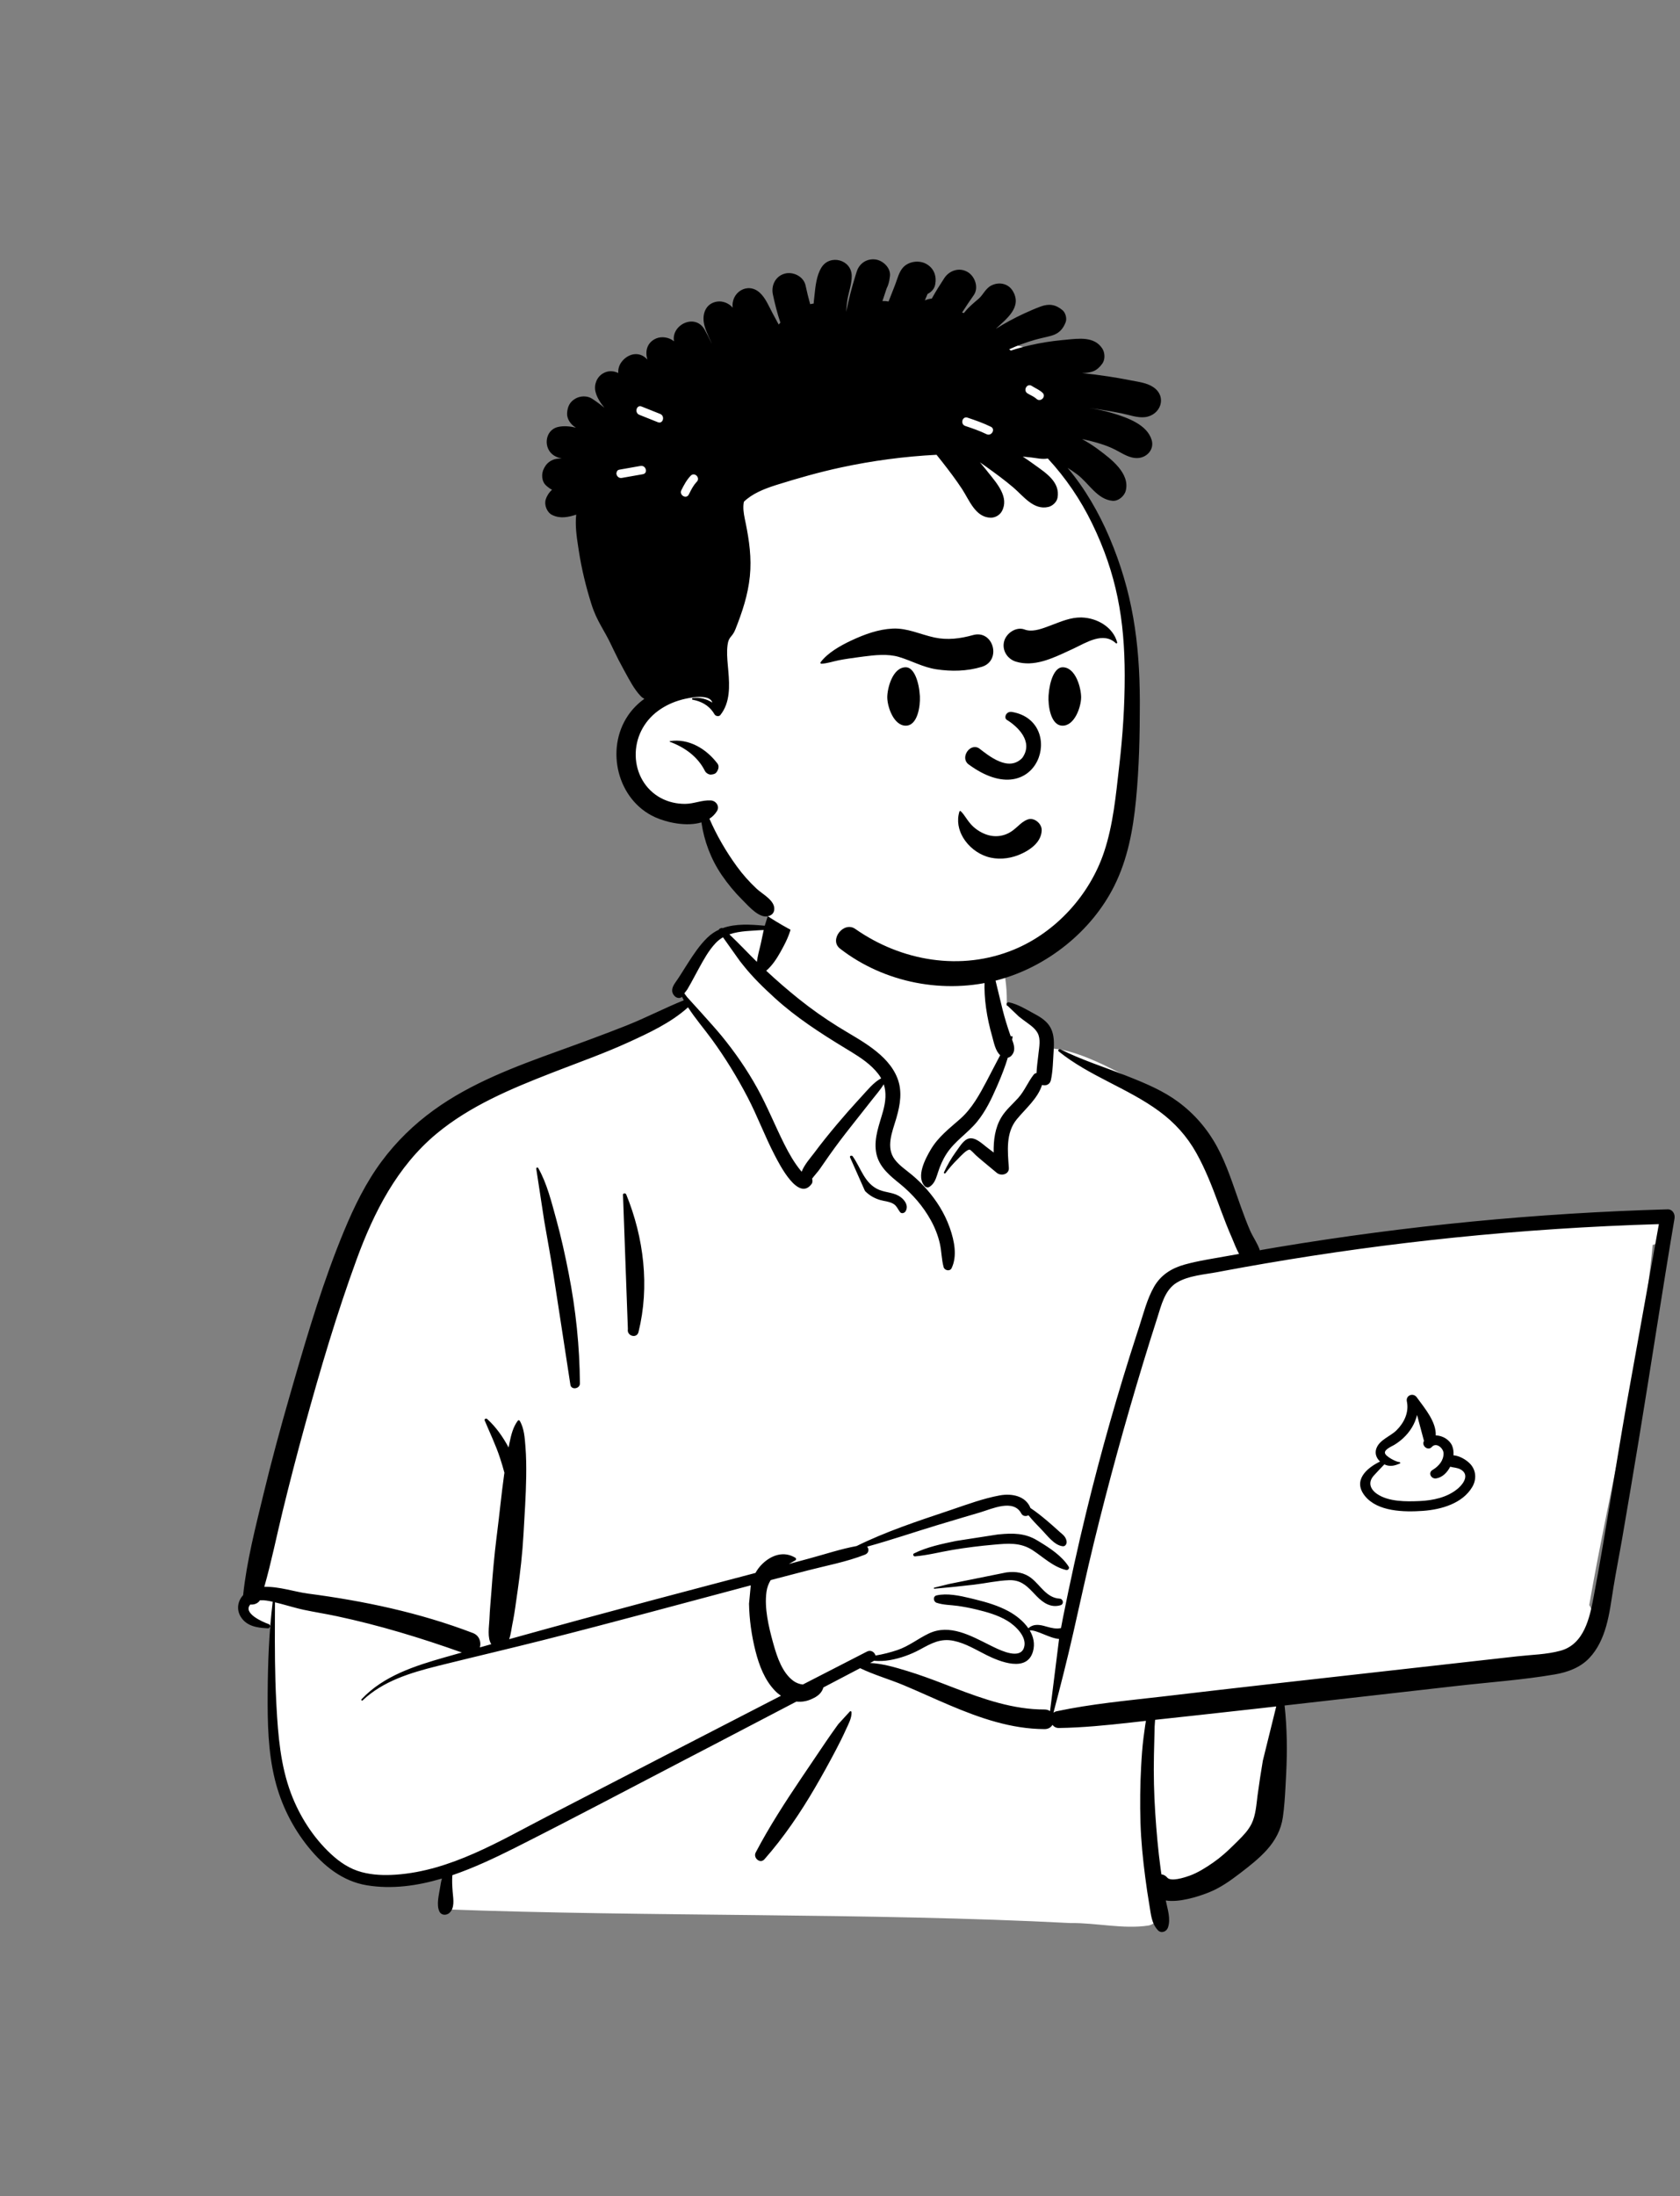
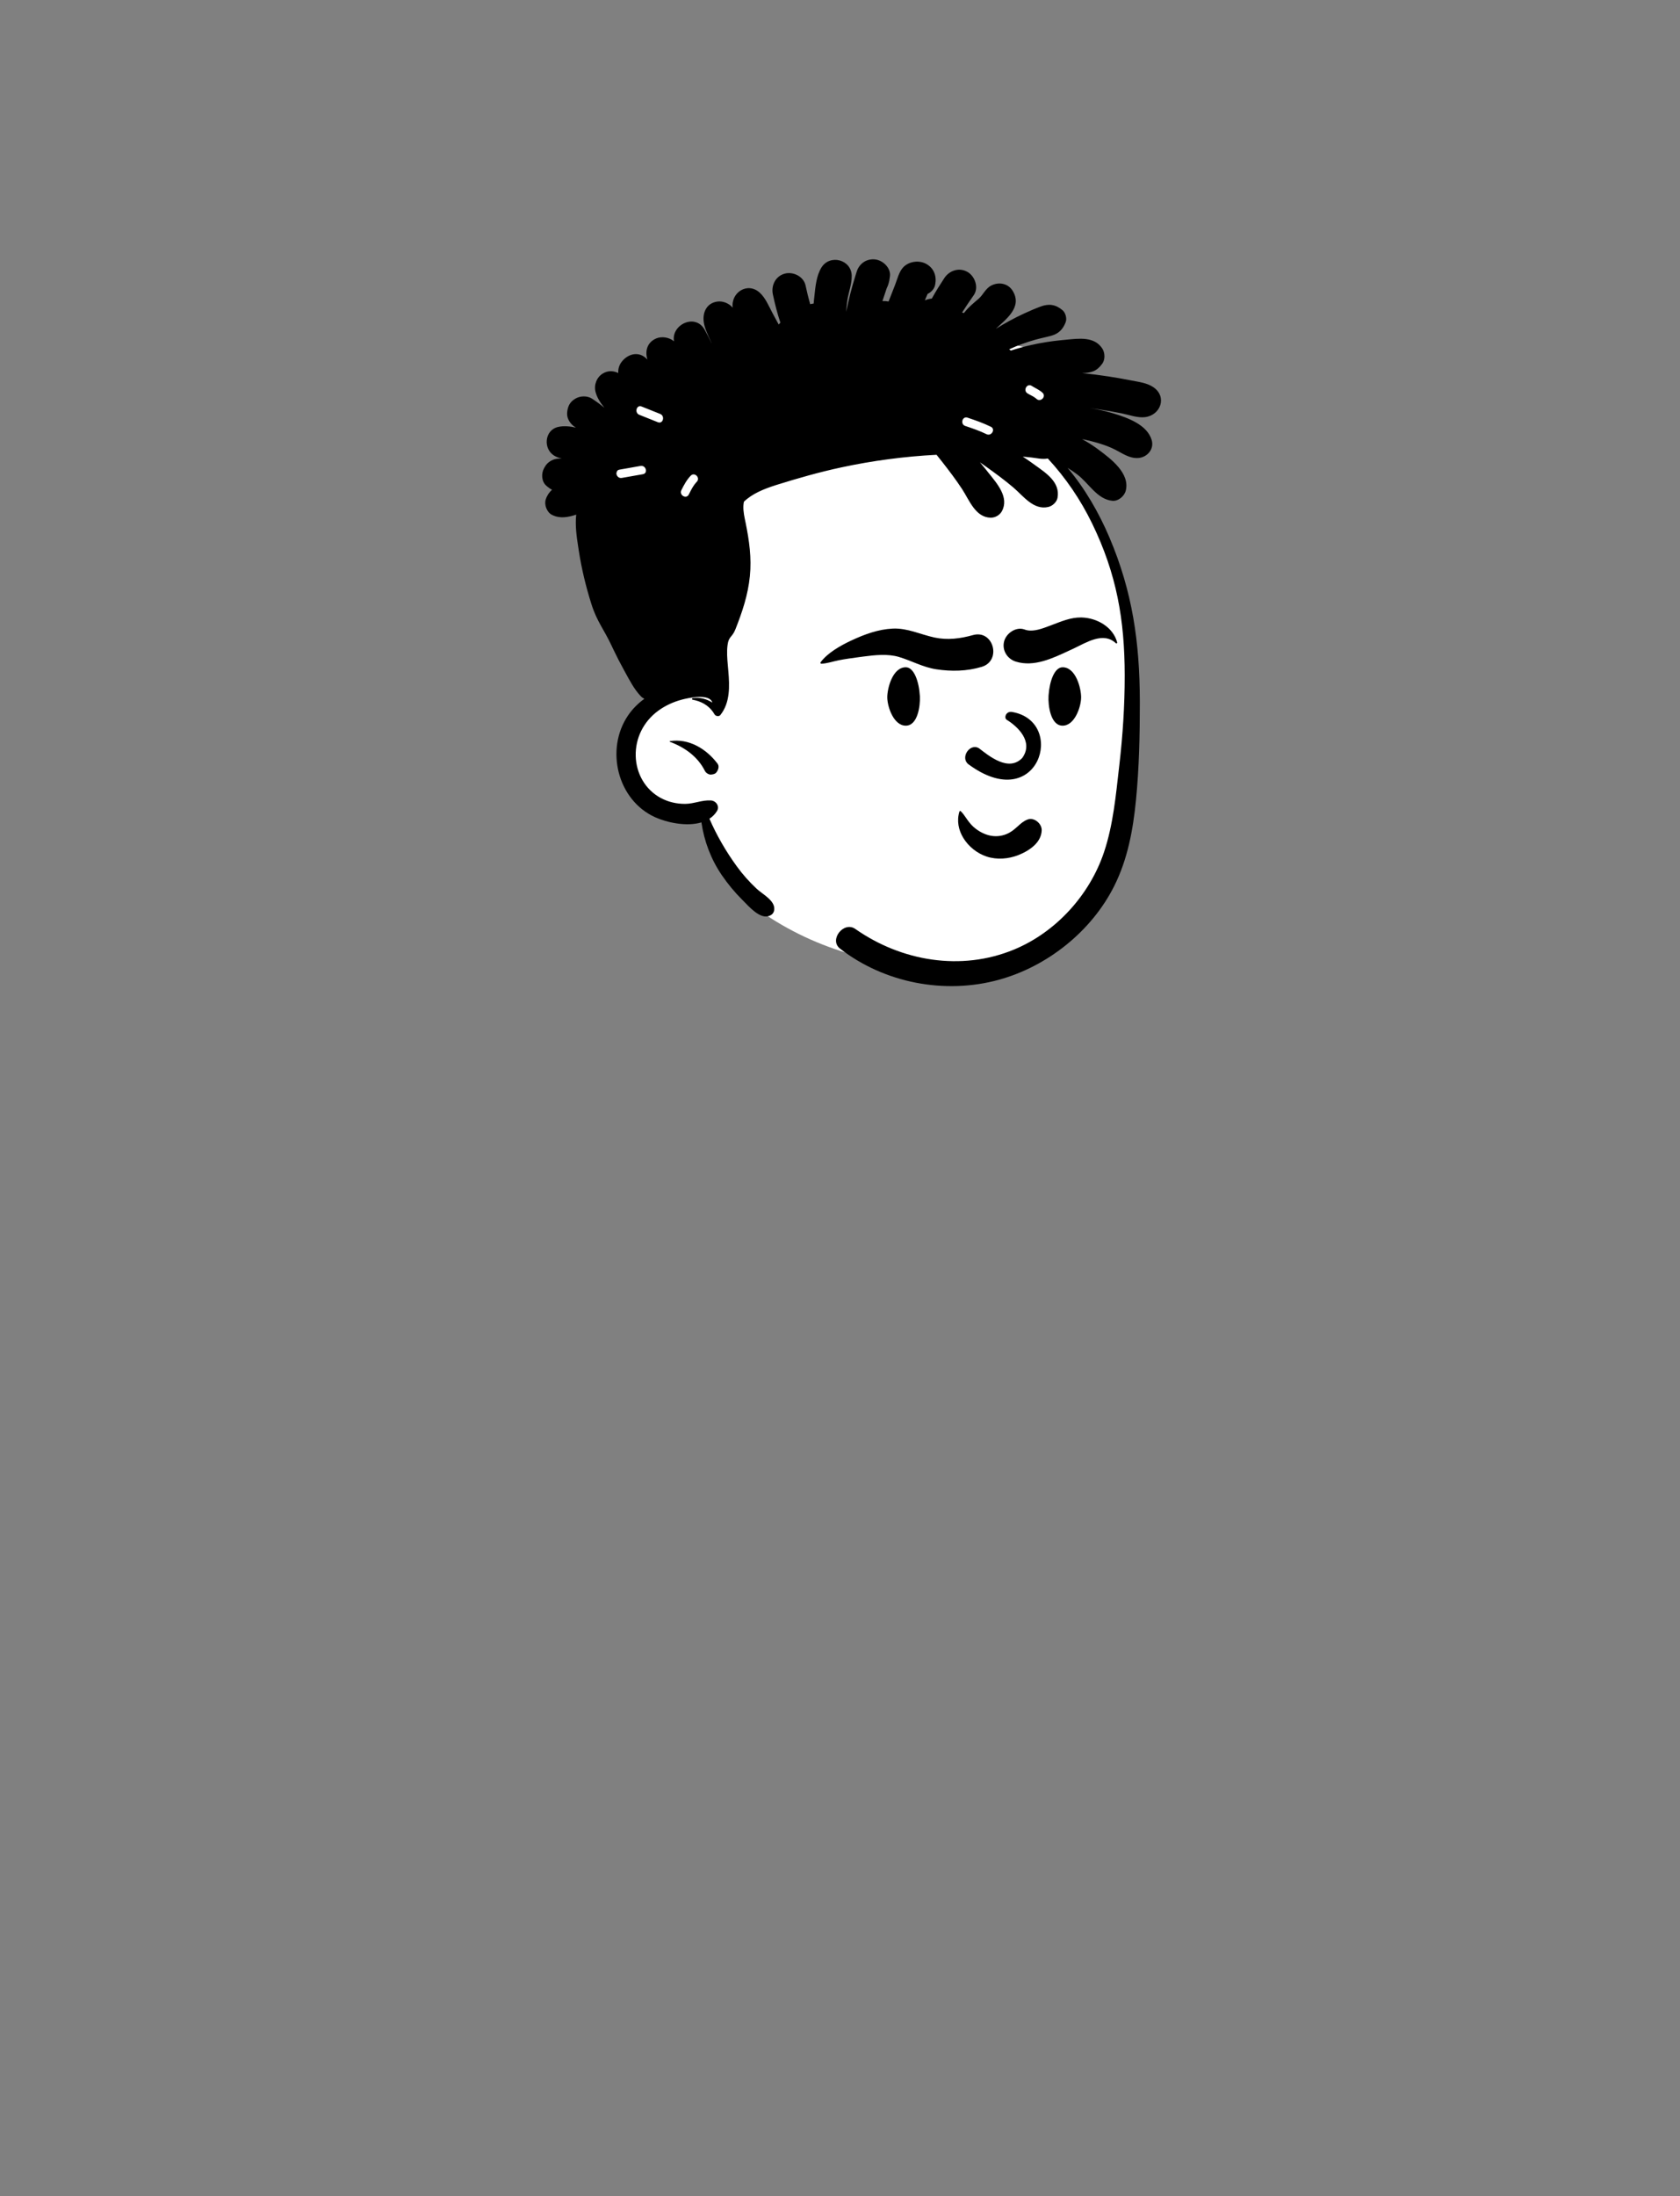
<svg xmlns="http://www.w3.org/2000/svg" width="199" height="260" viewBox="0 0 199 260" fill="none">
  <rect x="0" y="0" width="199" height="260" fill="#808080" stroke="none" />
-   <path fill-rule="evenodd" clip-rule="evenodd" d="M194.203 143.903C191.777 144.141 189.351 144.378 186.925 144.616C175.306 145.502 163.692 147.353 152.162 148.464C151.875 147.997 151.313 148.074 150.972 148.398C149.822 148.298 148.532 147.42 147.49 148.333C147.456 148.328 147.422 148.323 147.388 148.319C145.533 144.764 144.25 140.972 143.005 137.175C142.211 134.84 141.141 132.58 139.166 131.013C135.795 128.676 128.07 123.939 124.111 124.138C124.045 123.43 123.715 122.701 123.172 122.23C124.368 120.195 119.587 118.867 119.25 119.103C119.466 112.304 116.262 106.399 109.198 105.045C102.87 103.729 93.868 103.508 90.464 110.11C90.09 110.068 86.266 110.048 85.896 110.09C85.32 109.362 79.002 116.255 81.592 118.655C58.44 128.879 45.276 127.659 38.867 156.401C38.001 159.101 37.938 162.056 37.023 164.696C33.769 172.282 31.129 180.361 30.472 188.616C28.885 189.021 28.703 191.814 30.541 192.218C31.243 192.373 31.83 192.584 32.342 192.984C31.942 199.749 33.58 215.202 34.613 215.154C36.719 221.844 46.111 223.732 52.76 221.381C51.614 223.534 52.76 224.887 52.76 226.037C76.686 226.941 102.846 226.421 126.765 227.66C129.825 227.616 133.043 228.41 136.061 227.953C137.901 227.513 137.904 224.624 136.037 224.267L144.194 222.498C144.012 222.429 147.557 220.076 150.236 215.677C152.73 210.757 151.032 204.818 152.162 199.466C160.987 198.746 169.958 198.438 178.687 196.946C179.877 200.5 185.029 196.249 186.666 194.539C186.664 194.536 186.662 194.534 186.66 194.531C187.453 194.315 188.088 193.573 188.109 192.695C188.665 191.903 188.782 190.785 188.249 190.019C190.692 175.948 194.416 161.58 195.762 147.376C196.238 147.271 196.686 147.063 197.066 146.742L197.035 146.711C197.679 145.995 197.804 144.759 196.731 144.15C195.865 143.658 195.142 143.811 194.203 143.903Z" fill="white" />
-   <path fill-rule="evenodd" clip-rule="evenodd" d="M90.905 108.577C91.626 106.769 94.063 107.472 93.791 109.372C93.629 110.51 93.004 111.712 92.444 112.709C91.987 113.521 91.466 114.313 90.76 114.922C92.017 116.093 93.322 117.221 94.66 118.292C96.12 119.461 97.655 120.538 99.242 121.528C100.634 122.397 102.088 123.166 103.4 124.157C104.62 125.078 105.731 126.186 106.296 127.632C106.899 129.172 106.637 130.762 106.193 132.301L106.143 132.475C105.689 134 104.905 135.838 105.993 137.275C106.546 138.006 107.351 138.524 108.046 139.109C108.664 139.628 109.244 140.193 109.776 140.8C110.935 142.124 111.878 143.613 112.473 145.272L112.527 145.422C113.037 146.891 113.41 148.69 112.72 150.132C112.523 150.545 111.885 150.411 111.774 150.009C111.524 149.097 111.537 148.142 111.327 147.217C111.108 146.256 110.745 145.343 110.27 144.479C109.351 142.808 108.107 141.381 106.637 140.175L106.197 139.818C105.05 138.878 103.996 137.881 103.763 136.326C103.514 134.663 104.182 133.078 104.611 131.503C104.91 130.406 105.008 129.354 104.685 128.363C104.29 129.006 103.751 129.617 103.325 130.162C102.476 131.248 101.619 132.327 100.764 133.408C99.888 134.516 99.033 135.642 98.219 136.797C97.855 137.314 97.495 137.834 97.136 138.354C96.866 138.745 96.489 139.136 96.195 139.535C96.267 139.748 96.261 139.994 96.132 140.169C94.571 142.274 92.351 137.882 91.772 136.773C90.593 134.513 89.715 132.112 88.532 129.853C87.307 127.512 85.911 125.232 84.355 123.094C83.414 121.801 82.359 120.586 81.499 119.252C79.471 121.088 76.802 122.318 74.35 123.434C71.657 124.66 68.859 125.662 66.098 126.725L65.282 127.042C60.524 128.895 55.65 130.932 51.696 134.224C47.048 138.093 44.299 143.486 42.252 149.07C39.897 155.499 37.947 162.101 36.13 168.699C35.2 172.075 34.318 175.467 33.489 178.869C32.758 181.866 32.152 184.893 31.306 187.859C33.022 187.799 34.979 188.462 36.444 188.653C43.12 189.526 49.707 190.916 56.011 193.324C56.79 193.622 57.015 194.398 56.845 195.027C57.294 194.901 57.743 194.772 58.192 194.647C57.7 193.894 57.935 192.549 57.974 191.715L57.976 191.657C58.016 190.546 58.136 189.433 58.215 188.324C58.364 186.209 58.558 184.11 58.816 182.007L58.882 181.482C59.175 179.194 59.391 176.893 59.71 174.609L59.748 174.348C59.595 173.764 59.417 173.187 59.23 172.612C58.731 171.081 58.028 169.641 57.411 168.158C57.338 167.983 57.587 167.883 57.704 167.988C58.748 168.926 59.577 170.115 60.244 171.359C60.255 171.301 60.265 171.242 60.278 171.183L60.353 170.81C60.541 169.899 60.769 168.94 61.329 168.201C61.389 168.122 61.507 168.106 61.563 168.201C62.099 169.106 62.159 170.252 62.241 171.282C62.334 172.448 62.346 173.628 62.33 174.796C62.297 177.079 62.136 179.369 62.008 181.649C61.882 183.889 61.634 186.1 61.316 188.319L61.255 188.735C61.099 189.79 60.971 190.859 60.766 191.908L60.708 192.193C60.598 192.713 60.53 193.447 60.311 194.056C65.941 192.488 71.58 190.956 77.229 189.451C81.312 188.363 85.4 187.292 89.485 186.214C89.701 185.826 89.969 185.463 90.304 185.14C91.408 184.072 92.871 183.596 94.213 184.418C94.322 184.485 94.331 184.655 94.213 184.72C93.956 184.86 93.698 185.004 93.445 185.154L95.898 184.491C97.732 183.995 99.588 183.375 101.464 183.029C104.921 181.326 108.639 180.093 112.281 178.875L112.71 178.73C114.574 178.096 116.503 177.385 118.429 177.033C119.84 176.776 121.495 177.087 122.062 178.529C122.78 179.001 123.456 179.556 124.107 180.102C124.579 180.497 125.031 180.916 125.49 181.325L125.575 181.399C125.95 181.724 126.248 181.942 126.34 182.46C126.387 182.727 126.217 183.089 125.887 183.053C124.876 182.945 124.054 181.775 123.368 181.077C122.838 180.537 122.304 179.978 121.821 179.385C121.539 179.538 121.153 179.511 120.973 179.171C120.043 177.413 117.494 178.631 116.084 179.049L114.064 179.645C113.054 179.944 112.045 180.245 111.037 180.55C108.267 181.39 105.51 182.33 102.715 183.101C102.965 183.375 102.931 183.863 102.456 184.049C100.268 184.906 97.868 185.349 95.595 185.937C94.159 186.309 92.725 186.683 91.291 187.059C91.046 187.456 90.869 187.906 90.794 188.43C90.521 190.355 91.049 192.576 91.562 194.438L91.64 194.715C92.062 196.212 92.684 198.047 93.978 198.993C94.294 199.223 94.696 199.384 95.101 199.42C97.634 198.119 100.166 196.817 102.7 195.519C103.17 195.278 103.603 195.604 103.709 195.991C104.602 195.845 105.494 195.614 106.306 195.339C107.67 194.876 108.735 193.994 110.014 193.384C112.489 192.204 115.016 193.654 117.232 194.756L117.742 195.006C118.736 195.488 120.803 196.412 121.28 195.096C121.741 193.823 120.283 192.462 119.341 191.889C118.219 191.205 116.912 190.84 115.644 190.535C114.92 190.361 114.187 190.219 113.449 190.115C112.612 189.998 111.748 190.015 110.943 189.745C110.543 189.61 110.481 188.976 110.943 188.871C112.183 188.589 113.663 188.896 114.957 189.21L115.633 189.377C116.936 189.696 118.253 190.097 119.44 190.734C120.303 191.197 121.215 191.901 121.81 192.763C122.327 192.283 122.97 192.3 123.641 192.477L124.004 192.578C124.605 192.744 125.092 192.859 125.677 192.744C125.755 192.319 125.834 191.895 125.919 191.47C126.752 187.295 127.665 183.137 128.673 179C130.412 171.865 132.424 164.809 134.692 157.825L134.92 157.127C135.443 155.529 135.864 153.789 136.707 152.321C137.505 150.933 138.783 150.134 140.301 149.711C142.024 149.23 143.835 148.979 145.592 148.655C145.984 148.582 146.378 148.514 146.77 148.443C146.438 147.845 146.191 147.166 145.968 146.646L145.929 146.555C145.45 145.465 145.019 144.355 144.604 143.239L144.293 142.4C143.543 140.38 142.768 138.393 141.713 136.504C140.603 134.515 139.13 132.89 137.293 131.544C133.549 128.801 129.036 127.401 125.405 124.47C125.256 124.349 125.447 124.144 125.598 124.22C128.05 125.45 130.697 126.286 133.247 127.288L133.75 127.486C135.766 128.284 137.814 129.152 139.558 130.444C141.504 131.884 143.036 133.672 144.187 135.799C145.322 137.896 146.048 140.243 146.849 142.482L147.063 143.079C147.386 143.974 147.72 144.866 148.102 145.737C148.405 146.428 148.972 147.217 149.229 148.007C149.933 147.885 150.637 147.763 151.342 147.645C166.61 145.1 182.048 143.605 197.521 143.168C198.127 143.151 198.44 143.727 198.35 144.254C196.866 153.02 195.546 161.815 194.098 170.587C193.466 174.415 192.822 178.241 192.162 182.064C191.828 184.001 191.441 185.931 191.125 187.871C190.869 189.438 190.684 191.017 190.245 192.547C189.852 193.92 189.248 195.243 188.256 196.29C187.187 197.418 185.695 197.965 184.193 198.223C180.381 198.878 176.47 199.145 172.627 199.582L152.163 201.906C152.462 204.619 152.485 207.29 152.348 210.035L152.269 211.534C152.205 212.739 152.129 213.946 151.956 215.139C151.738 216.636 151.052 217.903 150.042 219.02C149.115 220.047 147.988 220.923 146.892 221.762C145.755 222.633 144.579 223.474 143.241 224.013L143.068 224.082C141.894 224.539 139.693 225.247 138.089 224.989C138.299 226.037 138.705 227.165 138.345 228.202C138.178 228.684 137.547 228.925 137.16 228.515C136.394 227.702 136.334 226.629 136.153 225.569C135.964 224.466 135.801 223.359 135.657 222.249C135.377 220.103 135.16 217.938 135.093 215.774C135.025 213.552 135.051 211.327 135.171 209.107C135.233 207.967 135.309 206.828 135.454 205.696C135.516 205.213 135.579 204.729 135.651 204.247C135.678 204.072 135.707 203.897 135.738 203.722L133.902 203.929C131.085 204.243 128.268 204.526 125.432 204.57C125.096 204.575 124.837 204.423 124.668 204.2C124.489 204.493 124.175 204.702 123.727 204.701C119.766 204.686 116.077 203.393 112.475 201.869C110.659 201.101 108.872 200.269 107.053 199.508C105.356 198.797 103.541 198.289 101.884 197.488L97.532 199.768C97.5 199.88 97.459 199.986 97.415 200.074C97.132 200.652 96.573 200.965 96.002 201.201C95.455 201.428 94.888 201.499 94.335 201.441C91.034 203.168 87.732 204.893 84.428 206.615L81.123 208.334C74.539 211.757 67.98 215.235 61.354 218.577L60.867 218.822C58.578 219.968 56.12 221.129 53.581 221.996C53.535 222.638 53.564 223.262 53.618 223.941L53.631 224.089C53.706 224.892 53.869 225.897 53.224 226.469C52.888 226.766 52.289 226.767 52.061 226.319C51.647 225.507 52.018 224.226 52.15 223.343C52.196 223.029 52.253 222.706 52.337 222.393C49.425 223.258 46.425 223.678 43.462 223.192C40.578 222.719 38.343 220.905 36.542 218.686C34.641 216.344 33.29 213.615 32.566 210.69C31.741 207.361 31.687 203.923 31.706 200.513C31.727 196.882 31.861 193.233 32.304 189.627C31.819 189.513 31.282 189.414 30.792 189.448C30.549 189.836 30.078 189.999 29.653 189.949C28.728 190.967 31.074 192.007 31.824 192.268C32.084 192.358 32.056 192.78 31.756 192.768L31.567 192.759C30.409 192.697 29.212 192.5 28.531 191.425C27.985 190.564 28.149 189.544 28.8 188.841C29.229 184.786 30.256 180.837 31.212 176.88C32.151 172.997 33.194 169.139 34.3 165.301L34.796 163.583C36.537 157.564 38.357 151.496 40.758 145.716C41.958 142.83 43.339 139.998 45.212 137.481C46.958 135.135 49.019 133.128 51.388 131.414C55.804 128.218 60.986 126.286 66.078 124.446L66.306 124.364C68.945 123.411 71.577 122.447 74.185 121.415C76.492 120.502 78.702 119.344 80.999 118.417C80.924 118.282 80.852 118.146 80.783 118.007L80.74 118.043C80.733 118.049 80.725 118.054 80.718 118.06C80.487 118.219 80.147 118.141 79.957 117.962C79.419 117.455 79.601 116.894 79.96 116.369L80.007 116.302C80.445 115.689 80.836 115.04 81.241 114.404L81.495 114.007C82.174 112.945 82.888 111.876 83.795 110.998C84.214 110.591 84.674 110.287 85.16 110.06C85.119 109.972 85.484 109.793 85.587 109.883C87.129 109.32 88.903 109.438 90.585 109.593M151.173 202.018L149.029 202.261C146.67 202.529 144.311 202.788 141.951 203.045L136.824 203.601C136.811 203.893 136.776 204.178 136.769 204.398C136.736 205.534 136.711 206.671 136.687 207.807C136.64 210.084 136.692 212.364 136.842 214.637C136.988 216.839 137.179 219.042 137.477 221.23L137.538 221.667L137.574 221.897C137.817 221.92 138.056 222.036 138.254 222.273C138.688 222.789 140.258 222.287 140.871 222.069C141.879 221.711 142.829 221.106 143.705 220.499C144.561 219.907 145.331 219.216 146.071 218.488L146.677 217.89C147.28 217.292 147.883 216.655 148.252 215.903C148.753 214.884 148.818 213.632 148.964 212.521C149.145 211.155 149.36 209.79 149.588 208.43M88.931 187.68L88.709 187.738C80.63 189.881 72.564 192.087 64.46 194.135C60.45 195.149 56.421 196.089 52.406 197.084L51.756 197.246C48.588 198.045 45.383 199.007 42.957 201.3C42.868 201.385 42.738 201.255 42.822 201.165C45.436 198.387 49.154 197.211 52.724 196.192C53.384 196.003 54.045 195.819 54.705 195.632C49.85 193.904 44.918 192.401 39.873 191.329C38.574 191.053 37.259 190.85 35.961 190.573C35.056 190.38 34.172 190.1 33.276 189.868L32.571 189.691L32.562 191.914C32.55 195.063 32.556 198.209 32.717 201.357L32.747 201.941C32.935 205.444 33.228 209.02 34.473 212.324C35.486 215.008 37.099 217.537 39.208 219.493C40.276 220.482 41.423 221.252 42.842 221.632C44.159 221.985 45.539 222.027 46.893 221.933C53.388 221.48 59.17 217.958 64.811 215.042C74.04 210.272 83.269 205.505 92.506 200.754C92.257 200.583 92.021 200.387 91.808 200.166C90.569 198.889 89.915 197.141 89.486 195.448C89.029 193.645 88.756 191.714 88.724 189.853M100.685 202.595C100.767 202.551 100.861 202.606 100.865 202.698C100.894 203.402 100.504 204.097 100.212 204.731L100.182 204.799C99.828 205.585 99.44 206.36 99.039 207.123C98.238 208.648 97.406 210.157 96.537 211.644C94.79 214.636 92.848 217.502 90.553 220.107C90.035 220.696 89.183 219.941 89.515 219.307C91.119 216.253 92.989 213.369 94.913 210.51C95.877 209.078 96.84 207.646 97.812 206.221C98.218 205.626 98.629 205.034 99.052 204.45L99.306 204.101M196.498 144.917C188.391 145.161 180.294 145.689 172.226 146.516C164.722 147.286 157.246 148.309 149.812 149.586C148.259 149.852 146.709 150.13 145.16 150.418L144.231 150.593C142.682 150.886 140.789 151.007 139.41 151.833C137.956 152.704 137.563 154.524 137.079 156.025C136.51 157.79 135.956 159.561 135.416 161.335C133.274 168.381 131.318 175.488 129.572 182.642C128.706 186.192 127.937 189.763 127.127 193.327C126.407 196.494 125.613 199.624 124.784 202.759C124.886 202.68 125.011 202.619 125.163 202.587C129.282 201.712 133.487 201.332 137.669 200.848L138.073 200.801C142.398 200.294 146.724 199.789 151.052 199.304L179.706 196.087C181.396 195.897 183.206 195.872 184.851 195.419C187.647 194.649 188.302 191.528 188.771 189.043L188.786 188.968C190.2 181.459 191.326 173.885 192.645 166.357M125.45 194.03C124.338 193.957 122.815 192.94 121.971 193.013C122.414 193.755 122.614 194.602 122.359 195.506C121.648 198.021 118.435 196.72 116.886 195.951C115.617 195.321 114.392 194.549 112.986 194.254C111.394 193.92 110.316 194.552 108.971 195.28C107.866 195.878 106.663 196.308 105.426 196.53C104.768 196.649 104.144 196.661 103.52 196.615C103.482 196.646 103.44 196.674 103.392 196.699L103.062 196.872C104.554 196.94 106.073 197.4 107.462 197.821C108.9 198.257 110.313 198.782 111.717 199.319L113.099 199.85C116.508 201.153 120.037 202.39 123.727 202.379C123.992 202.379 124.209 202.452 124.38 202.572M119.226 186.148C120.325 186.014 121.34 186.158 122.218 186.872C123.277 187.733 123.989 189.162 125.511 189.255C125.955 189.283 126.058 189.906 125.617 190.036C124.484 190.371 123.566 189.759 122.794 188.964L122.275 188.423C121.512 187.634 120.808 187.024 119.513 187.071C118.126 187.122 116.737 187.442 115.36 187.604C113.799 187.789 112.239 187.946 110.673 188.081C110.6 188.087 110.588 187.973 110.656 187.956L112.41 187.521M118.165 181.663L118.347 181.645C119.943 181.49 121.402 181.484 122.827 182.341L123.101 182.506C124.386 183.286 125.785 184.204 126.588 185.467C126.72 185.674 126.502 185.917 126.282 185.864C124.738 185.494 123.609 184.363 122.31 183.516C120.852 182.566 119.347 182.723 117.684 182.87C116.075 183.013 114.467 183.21 112.873 183.477C111.376 183.729 109.874 184.126 108.362 184.252L108.362 184.249C108.189 184.249 108.091 183.99 108.267 183.902C109.802 183.137 111.579 182.775 113.249 182.425M166.647 165.916C166.493 165.18 167.401 164.838 167.821 165.422L167.911 165.546C168.82 166.788 170.134 168.348 170.067 169.929C170.866 169.946 171.694 170.431 172.005 171.15C172.149 171.483 172.198 171.878 172.166 172.286C172.892 172.343 173.684 172.819 174.128 173.282C174.864 174.05 174.922 175.135 174.394 176.033C173.243 177.989 170.729 178.701 168.606 178.86L168.531 178.866C166.338 179.017 163.179 178.976 161.676 177.098C160.226 175.287 161.829 173.821 163.472 173.024C163.044 172.634 162.823 172.075 163.031 171.486C163.397 170.449 164.688 170.049 165.418 169.328C166.307 168.45 166.895 167.245 166.661 165.985M167.852 167.509C167.61 168.558 167.016 169.517 166.189 170.277C165.873 170.568 165.527 170.827 165.159 171.049L165.115 171.075C164.789 171.258 163.987 171.6 164.048 172.01C164.112 172.432 165.419 173.092 165.775 173.092C165.856 173.092 165.902 173.219 165.819 173.255C165.173 173.54 164.61 173.662 163.979 173.361C163.557 173.791 163.147 174.236 162.742 174.676C162.024 175.456 162.27 176.28 163.117 176.861C164.48 177.794 166.55 177.771 168.14 177.703C169.739 177.635 171.449 177.279 172.699 176.215L172.753 176.168C173.432 175.565 174.053 174.543 173.013 173.962C172.605 173.735 172.165 173.748 171.779 173.638C171.417 174.346 170.83 174.913 170.114 175.022C169.535 175.111 169.136 174.385 169.663 174.037L169.781 173.964C170.442 173.542 171.006 172.894 170.991 172.049C170.981 171.462 170.161 170.721 169.626 171.272L169.602 171.299C169.154 171.802 168.366 171.168 168.661 170.61L168.675 170.585M63.517 138.341C63.515 138.215 63.692 138.168 63.754 138.277C64.793 140.101 65.335 142.336 65.889 144.345C66.468 146.45 66.936 148.576 67.356 150.718C68.207 155.055 68.66 159.367 68.691 163.787C68.695 164.418 67.665 164.586 67.565 163.939C66.896 159.64 66.255 155.336 65.581 151.037C65.242 148.875 64.847 146.722 64.47 144.566M73.797 141.517C73.72 141.266 74.087 141.182 74.181 141.412C76.265 146.518 76.97 152.305 75.632 157.693C75.428 158.517 74.219 158.16 74.373 157.346M100.677 136.98C100.666 136.792 100.911 136.762 101.004 136.892C101.991 138.28 102.401 140.14 104.133 140.858C104.998 141.217 105.971 141.154 106.735 141.76C107.246 142.164 107.638 142.803 107.255 143.417C107.131 143.615 106.785 143.714 106.617 143.499C106.372 143.185 106.242 142.81 105.909 142.574C105.44 142.243 104.807 142.222 104.269 142.066C103.573 141.865 102.959 141.512 102.456 140.988M117.173 113.815C117.275 113.763 117.373 113.796 117.438 113.884C117.531 114.009 117.52 114.131 117.406 114.217C117.558 114.527 117.737 115.304 117.763 115.417C117.867 115.876 117.978 116.332 118.093 116.787C118.327 117.706 118.531 118.632 118.765 119.551C119.013 120.525 119.308 121.489 119.636 122.439C119.657 122.501 119.681 122.563 119.705 122.627L119.742 122.723L119.752 122.709C119.818 122.603 119.957 122.677 119.941 122.788C119.926 122.89 119.905 122.991 119.888 123.092L119.922 123.183C120.137 123.76 120.284 124.368 119.89 124.877C119.742 125.068 119.58 125.181 119.378 125.214C119.054 126.281 118.647 127.328 118.212 128.333L118.084 128.627C117.444 130.094 116.76 131.542 115.741 132.791C114.627 134.154 113.095 135.086 112.126 136.58C111.674 137.275 111.36 138.006 111.106 138.79L111.01 139.088C110.829 139.644 110.62 140.182 110.098 140.507C109.932 140.611 109.682 140.578 109.548 140.436C108.478 139.307 109.598 137.197 110.243 136.103C111.14 134.582 112.438 133.609 113.738 132.462C115.138 131.225 116.032 129.57 116.896 127.94C117.425 126.942 117.936 125.922 118.475 124.919C117.912 124.423 117.732 123.437 117.542 122.753L117.525 122.691C117.21 121.595 116.96 120.469 116.802 119.339C116.65 118.253 116.586 117.182 116.626 116.089L116.638 115.811M119.264 118.987C119.139 118.817 119.345 118.624 119.515 118.66C120.551 118.873 121.564 119.499 122.494 120.006L122.593 120.059C123.336 120.459 124.083 120.948 124.472 121.725C124.896 122.568 124.861 123.54 124.804 124.457L124.798 124.543C124.727 125.642 124.716 126.785 124.483 127.864C124.363 128.417 123.862 128.573 123.433 128.442C122.923 130.05 121.491 131.234 120.444 132.503C119.11 134.12 119.361 136.304 119.5 138.252C119.557 139.04 118.574 139.265 118.068 138.844L116.902 137.877C116.707 137.715 116.513 137.554 116.32 137.391C116.154 137.252 115.99 137.112 115.827 136.97L115.584 136.755C115.476 136.659 115 136.128 114.861 136.106C114.524 136.053 113.723 136.94 113.449 137.218L113.415 137.252C112.899 137.757 112.433 138.3 111.999 138.877C111.919 138.982 111.763 138.895 111.82 138.772C112.209 137.941 112.661 137.145 113.198 136.401L113.307 136.253C113.664 135.772 114.143 134.924 114.774 134.782C115.544 134.608 116.313 135.379 116.873 135.807L116.909 135.834C117.175 136.034 117.439 136.237 117.702 136.441C117.674 134.991 117.858 133.526 118.608 132.276C119.137 131.394 119.929 130.742 120.607 129.984C121.362 129.141 121.756 128.104 122.44 127.226C122.528 127.113 122.649 127.052 122.78 127.033C122.806 126.326 122.911 125.613 122.991 124.915L123.014 124.706C123.096 123.947 123.288 123.02 122.916 122.309C122.564 121.637 121.758 121.164 121.16 120.708L120.672 120.33M85.639 110.961C85.327 111.141 85.035 111.365 84.771 111.645C83.938 112.527 83.343 113.625 82.764 114.68C82.452 115.249 82.151 115.823 81.837 116.391C81.7 116.637 81.559 116.881 81.417 117.125C81.351 117.237 81.156 117.461 81.059 117.598C81.167 117.749 81.278 117.897 81.391 118.043C81.435 118.099 84.421 121.347 85.463 122.619C87.057 124.566 88.482 126.623 89.7 128.824C90.893 130.98 91.802 133.262 92.907 135.46C93.46 136.56 94.078 137.653 94.865 138.605C94.895 138.642 94.928 138.677 94.959 138.714C95.259 137.903 96.029 137.035 96.408 136.537L96.443 136.49C97.301 135.336 98.207 134.216 99.132 133.116C99.978 132.111 100.844 131.127 101.732 130.16L102.066 129.798C102.685 129.131 103.471 128.133 104.376 127.657C104.279 127.484 104.167 127.313 104.038 127.145C103.189 126.038 101.99 125.235 100.806 124.51L100.039 124.044C97.146 122.284 94.298 120.442 91.787 118.156C90.458 116.946 89.147 115.678 88.031 114.267L87.636 113.768M90.466 110.09C89.111 110.203 87.648 110.176 86.396 110.617C87.509 111.667 88.567 112.802 89.654 113.87C89.751 113.147 89.948 112.434 90.116 111.729" fill="black" />
  <path fill-rule="evenodd" clip-rule="evenodd" d="M74.75 47.896C75.631 46.952 76.758 46.249 77.99 46.024C76.864 46.586 75.763 47.171 74.75 47.896ZM73.024 56.034C72.868 55.315 72.763 54.588 72.73 53.862C72.927 54.161 73.242 54.361 73.595 54.464C73.367 54.974 73.173 55.499 73.024 56.034ZM131.981 67.311C130.964 63.085 126.219 54.957 125.097 53.392C123.88 49.518 130.521 46.412 126.909 43.382C125.274 42.016 123.112 41.532 121.085 41.047C107.047 37.682 91.964 39.379 78.944 45.568C76.963 45.152 74.9 45.965 73.46 47.393C66.694 54.182 75.914 66.431 77.931 74.084C81.39 82.618 74.264 84.054 75.028 91.274C75.622 95.004 79.407 95.99 82.601 96.554C83.112 96.674 83.797 96.692 83.962 97.232C84.48 100.385 86.254 103.39 88.635 105.429C88.427 106.045 88.586 106.793 89.32 107.334C95.975 112.27 104.365 114.741 112.665 114.297C122.556 113.768 127.671 108.108 128.905 106.651C135.73 97.451 134.914 85.311 133.522 74.347C132.552 66.709 133.782 74.798 131.981 67.311Z" fill="white" />
  <path fill-rule="evenodd" clip-rule="evenodd" d="M101.482 32.147C101.793 31.177 102.673 30.593 103.681 30.714C104.573 30.819 105.527 31.703 105.419 32.678C105.398 32.866 105.371 33.042 105.339 33.209L105.343 33.21V33.21L105.347 33.21L105.325 33.275C105.259 33.585 105.167 33.863 105.031 34.126C104.858 34.63 104.692 35.135 104.527 35.642C104.765 35.632 105.008 35.646 105.254 35.692C105.509 35.04 105.765 34.391 106.02 33.738C106.294 33.041 106.486 32.145 107.026 31.606C107.717 30.917 108.917 30.775 109.759 31.267C110.65 31.786 110.967 32.708 110.774 33.697C110.675 34.202 110.338 34.553 109.92 34.773L109.875 34.796L109.554 35.556C109.652 35.514 109.754 35.475 109.865 35.442C110.038 35.392 110.208 35.359 110.375 35.346C110.833 34.516 111.338 33.711 111.859 32.92C112.459 32.011 113.631 31.625 114.615 32.2C115.495 32.714 115.967 34.063 115.337 34.951C114.858 35.624 114.404 36.311 113.958 37.004C114.034 37.018 114.11 37.035 114.184 37.057C114.218 37.011 114.253 36.965 114.291 36.92C114.778 36.316 115.346 35.863 115.928 35.361C116.474 34.889 116.725 34.148 117.442 33.791C118.344 33.341 119.432 33.556 119.968 34.452C121.12 36.37 119.187 37.771 117.95 38.933C119.026 38.263 120.145 37.651 121.294 37.121C121.939 36.825 122.595 36.538 123.261 36.29C124.248 35.924 125.047 36.041 125.857 36.723C126.219 37.028 126.399 37.695 126.232 38.139C125.91 38.99 125.4 39.508 124.506 39.754C123.878 39.927 123.234 40.044 122.605 40.225C121.552 40.527 120.529 40.895 119.537 41.355C119.608 41.399 119.676 41.446 119.739 41.501C120.48 41.261 121.234 41.054 121.992 40.878C123.249 40.584 124.528 40.385 125.812 40.261L126.239 40.221C127.779 40.074 129.631 39.801 130.577 41.273C130.888 41.758 130.922 42.559 130.577 43.039C129.917 43.962 129.262 44.145 128.171 44.162C129.245 44.275 130.317 44.416 131.384 44.581C132.119 44.693 132.854 44.819 133.587 44.96L133.952 45.032C134.844 45.21 135.84 45.313 136.606 45.829C138.278 46.955 137.493 49.148 135.641 49.382C134.746 49.494 133.752 49.116 132.874 48.939C132.021 48.768 131.164 48.617 130.305 48.485C129.86 48.415 129.415 48.354 128.968 48.298C129.877 48.429 130.779 48.614 131.657 48.875L131.901 48.948C133.599 49.465 135.891 50.288 136.421 52.099C136.742 53.2 135.864 54.16 134.8 54.224C133.811 54.283 132.987 53.695 132.148 53.261C131.537 52.945 130.915 52.71 130.256 52.508C129.574 52.299 128.879 52.126 128.179 51.985C128.771 52.311 129.347 52.668 129.9 53.068L130.154 53.256C131.624 54.349 133.865 56.042 133.348 58.091C133.185 58.737 132.462 59.355 131.769 59.288C129.965 59.121 128.969 57.202 127.609 56.175C127.254 55.907 126.864 55.642 126.457 55.384C128.519 57.84 130.16 60.679 131.409 63.612C134.154 70.063 134.995 76.037 135.016 82.974L135.016 83.189C135.019 87.015 134.933 90.911 134.559 94.72C134.212 98.239 133.577 101.713 131.978 104.9C129.299 110.244 124.078 114.406 118.32 115.99C111.914 117.754 104.753 116.375 99.505 112.304C98.166 111.266 99.941 109.013 101.309 109.971C106.771 113.795 113.835 115.006 120.104 112.418C125.077 110.366 129.082 105.951 130.779 100.868C131.859 97.634 132.174 94.186 132.559 90.817L132.585 90.592C132.993 87.068 133.229 83.519 133.225 79.971C133.22 73.382 132.272 67.959 129.369 61.982C128.003 59.166 126.231 56.563 124.114 54.278C123.472 54.409 122.789 54.226 122.14 54.156C121.808 54.121 121.477 54.087 121.146 54.056C121.484 54.275 121.816 54.502 122.142 54.734L122.57 55.042C123.909 56 125.608 57.09 125.264 58.941C125.171 59.441 124.671 59.901 124.187 60.014C122.432 60.432 121.226 58.729 120.04 57.718C119.009 56.839 117.93 56.053 116.83 55.264C116.581 55.086 116.329 54.908 116.076 54.731C116.314 55.008 116.545 55.289 116.771 55.573L117.105 55.995C118.114 57.256 119.57 58.895 118.67 60.53C118.416 60.991 117.872 61.298 117.345 61.288C115.534 61.251 114.814 59.199 113.964 57.903C113.234 56.792 112.44 55.745 111.62 54.699C111.394 54.412 111.166 54.126 110.935 53.839C107.131 54.036 103.341 54.538 99.617 55.34C97.058 55.891 94.542 56.605 92.045 57.387L91.837 57.453C90.486 57.888 89.093 58.444 88.118 59.397C87.979 60.054 88.086 60.747 88.219 61.403L88.323 61.905C88.75 64.005 89.041 66.066 88.823 68.221C88.597 70.445 87.926 72.445 87.108 74.51C86.72 75.484 86.319 75.307 86.182 76.352C86.076 77.148 86.141 77.969 86.213 78.772L86.273 79.452C86.425 81.234 86.5 83.177 85.33 84.647C85.149 84.873 84.76 84.783 84.63 84.558C84.579 84.468 84.525 84.381 84.466 84.298C83.902 83.482 83.037 83.017 82.048 82.838C81.922 82.816 81.972 82.648 82.077 82.634C82.913 82.536 83.704 82.744 84.377 83.175C84.058 82.074 81.588 82.609 80.776 82.823L80.748 82.831C79.736 83.102 78.778 83.543 77.933 84.167C76.234 85.422 75.252 87.38 75.302 89.488C75.351 91.56 76.423 93.475 78.264 94.467C79.153 94.946 80.164 95.176 81.17 95.166C82.22 95.156 83.154 94.696 84.206 94.761C84.814 94.798 85.279 95.449 84.928 96.017C84.693 96.397 84.388 96.696 84.034 96.925C84.895 98.907 85.995 100.799 87.262 102.544C87.964 103.512 88.759 104.406 89.634 105.222C90.317 105.859 91.797 106.597 91.713 107.661C91.684 108.044 91.486 108.278 91.136 108.42C90.048 108.865 88.725 107.336 87.997 106.598L87.938 106.54C87.031 105.637 86.204 104.64 85.483 103.582C84.206 101.703 83.412 99.584 83.084 97.359C81.34 97.883 79.029 97.391 77.605 96.749C73.13 94.73 71.668 88.714 74.388 84.708C74.914 83.933 75.573 83.27 76.324 82.734C76.159 82.644 76.005 82.529 75.867 82.383C75.106 81.576 74.568 80.522 74.034 79.552L73.969 79.436C73.495 78.581 73.048 77.713 72.629 76.831L72.473 76.5C71.537 74.49 70.716 73.611 70.048 71.498C69.406 69.46 68.9 67.382 68.572 65.269L68.485 64.709C68.295 63.483 68.116 62.172 68.254 60.927C67.301 61.237 66.343 61.429 65.4 60.962C64.778 60.656 64.435 59.76 64.647 59.117C64.802 58.644 65.06 58.273 65.388 57.981C65.193 57.883 65.009 57.757 64.848 57.618L64.707 57.496V57.496C64.136 57.001 64.095 56.059 64.442 55.438C64.476 55.379 64.51 55.318 64.542 55.259C64.872 54.67 65.553 54.285 66.226 54.295C66.335 54.297 66.443 54.297 66.554 54.295C66.239 54.226 65.932 54.119 65.64 53.939C64.321 53.13 64.488 50.937 66.083 50.551C66.752 50.389 67.492 50.456 68.229 50.629C68.202 50.613 68.174 50.598 68.147 50.581C67.59 50.24 67.123 49.574 67.175 48.89C67.233 48.134 67.478 47.594 68.147 47.197C68.728 46.855 69.551 46.823 70.128 47.197C70.629 47.525 71.12 47.886 71.593 48.275C71.119 47.693 70.708 47.06 70.541 46.389C70.335 45.552 70.679 44.642 71.433 44.201C72.034 43.85 72.67 43.889 73.237 44.16C73.207 43.721 73.314 43.273 73.606 42.876C74.204 42.062 75.291 41.594 76.238 42.188C76.362 42.266 76.528 42.4 76.689 42.564C76.375 41.565 76.659 40.517 77.731 40.066C78.385 39.789 79.27 39.928 79.838 40.405C79.478 38.46 82.354 37.03 83.472 39.04C83.725 39.495 83.977 39.974 84.201 40.465L84.284 40.649L84.292 40.646L84.235 40.511V40.511L84.177 40.376C83.866 39.655 83.47 38.906 83.361 38.124C83.202 36.967 83.718 35.87 84.979 35.7C85.629 35.612 86.353 35.907 86.79 36.423C86.554 34.628 88.562 33.324 90.008 34.664C90.692 35.298 91.058 36.226 91.492 37.04C91.739 37.5 91.99 37.958 92.237 38.419C92.299 38.344 92.367 38.27 92.439 38.197C92.073 37.105 91.79 35.985 91.55 34.859C91.323 33.797 91.854 32.695 92.952 32.395C93.949 32.12 95.198 32.734 95.42 33.794C95.577 34.54 95.762 35.278 95.966 36.012C96.105 35.978 96.243 35.955 96.379 35.938C96.39 35.8 96.403 35.661 96.417 35.523L96.471 35.032C96.589 33.911 96.709 32.632 97.296 31.679C98.297 30.051 100.862 30.726 100.889 32.651C100.905 33.646 100.499 34.633 100.358 35.619C100.296 36.048 100.261 36.482 100.24 36.916C100.514 35.475 100.889 34.052 101.324 32.651C101.375 32.483 101.43 32.315 101.482 32.147ZM79.348 87.739C81.6 87.392 83.657 88.645 84.991 90.4C85.234 90.721 85.074 91.174 84.855 91.443C84.697 91.642 84.484 91.665 84.245 91.696C83.969 91.732 83.621 91.51 83.501 91.27C82.643 89.561 81.112 88.48 79.348 87.816C79.316 87.804 79.306 87.746 79.348 87.739ZM82.469 57.108L82.537 57.035C82.993 56.564 82.273 55.843 81.816 56.316C81.336 56.813 81.016 57.418 80.709 58.031C80.416 58.615 81.295 59.131 81.589 58.544L81.723 58.278C81.933 57.863 82.157 57.454 82.469 57.108V57.108ZM76.147 56.14C76.793 56.032 76.519 55.051 75.876 55.159C75.043 55.299 74.214 55.459 73.381 55.599C72.735 55.707 73.009 56.688 73.652 56.58C74.485 56.44 75.314 56.281 76.147 56.14ZM114.606 49.444C113.982 49.236 113.714 50.219 114.335 50.426C115.192 50.711 116.042 51.004 116.855 51.4C117.442 51.686 117.96 50.809 117.37 50.521C116.477 50.086 115.547 49.758 114.606 49.444ZM76 48.125C75.391 47.882 75.127 48.866 75.729 49.107L77.931 49.986V49.986C78.54 50.229 78.805 49.245 78.202 49.005L76 48.125V48.125ZM122.294 45.736L122.214 45.685C121.662 45.328 121.15 46.209 121.699 46.564C122.022 46.773 122.413 46.914 122.709 47.163L122.77 47.217C123.247 47.667 123.969 46.949 123.491 46.498C123.141 46.168 122.699 45.985 122.294 45.736V45.736Z" fill="black" />
  <path fill-rule="evenodd" clip-rule="evenodd" d="M120.603 101.238C119.45 101.691 118.088 101.798 116.898 101.412C115.76 101.044 114.726 100.223 114.101 99.191C113.544 98.272 113.312 97.181 113.641 96.093C113.657 96.041 113.708 96.008 113.757 95.995C114.026 96.24 114.193 96.483 114.359 96.725C114.639 97.132 114.92 97.536 115.305 97.885C115.866 98.392 116.622 98.804 117.372 98.939C118.106 99.073 118.858 98.955 119.516 98.604C119.916 98.391 120.239 98.106 120.559 97.819C120.908 97.507 121.251 97.191 121.731 97.015C122.116 96.874 122.52 96.993 122.83 97.229C123.164 97.483 123.404 97.88 123.391 98.295C123.37 98.939 123.088 99.475 122.679 99.918C122.125 100.517 121.343 100.948 120.603 101.238ZM119.234 85.203C120.517 85.981 122.472 87.796 121.092 89.726C119.467 91.428 117.128 89.477 115.976 88.594C114.907 87.911 113.706 89.669 114.698 90.468C123.027 96.624 126.407 85.406 119.883 84.287C119.165 84.164 118.898 84.962 119.234 85.203ZM105.74 74.416C107.489 74.333 109.03 75.117 110.696 75.473C112.236 75.802 113.753 75.604 115.251 75.185C117.681 74.505 118.686 78.22 116.289 78.944C114.543 79.471 112.705 79.507 110.913 79.236C109.322 78.994 107.988 78.221 106.47 77.77C105.168 77.384 103.636 77.545 102.261 77.727L101.727 77.798C100.934 77.905 100.136 78.012 99.351 78.167C98.669 78.301 97.989 78.547 97.293 78.576C97.214 78.579 97.147 78.477 97.197 78.409C98.005 77.301 99.563 76.427 100.802 75.844L100.886 75.805C102.415 75.093 104.037 74.497 105.74 74.416ZM105.1 82.583L105.099 82.545C105.102 81.464 105.733 78.994 107.292 78.994C108.267 78.994 108.858 80.675 108.961 82.407L108.964 82.478C109.01 83.555 108.713 85.909 107.292 85.909C105.856 85.909 105.114 83.68 105.1 82.583V82.583ZM128.062 82.583L128.062 82.545C128.06 81.464 127.429 78.994 125.869 78.994C124.919 78.994 124.333 80.592 124.209 82.278L124.201 82.407C124.139 83.448 124.416 85.909 125.869 85.909C127.305 85.909 128.047 83.68 128.062 82.583V82.583ZM128.038 73.099L128.149 73.101C129.972 73.164 131.847 74.242 132.333 76.053C132.359 76.147 132.243 76.21 132.174 76.145C130.675 74.745 128.66 76.083 127.159 76.785L126.608 77.039C124.673 77.937 122.473 78.994 120.325 78.324C119.304 78.006 118.656 76.96 118.947 75.903C119.206 74.962 120.343 74.172 121.328 74.511L121.373 74.528C122.173 74.833 123.157 74.524 123.984 74.218L124.662 73.964C125.754 73.55 126.851 73.088 128.038 73.099V73.099Z" fill="black" />
</svg>